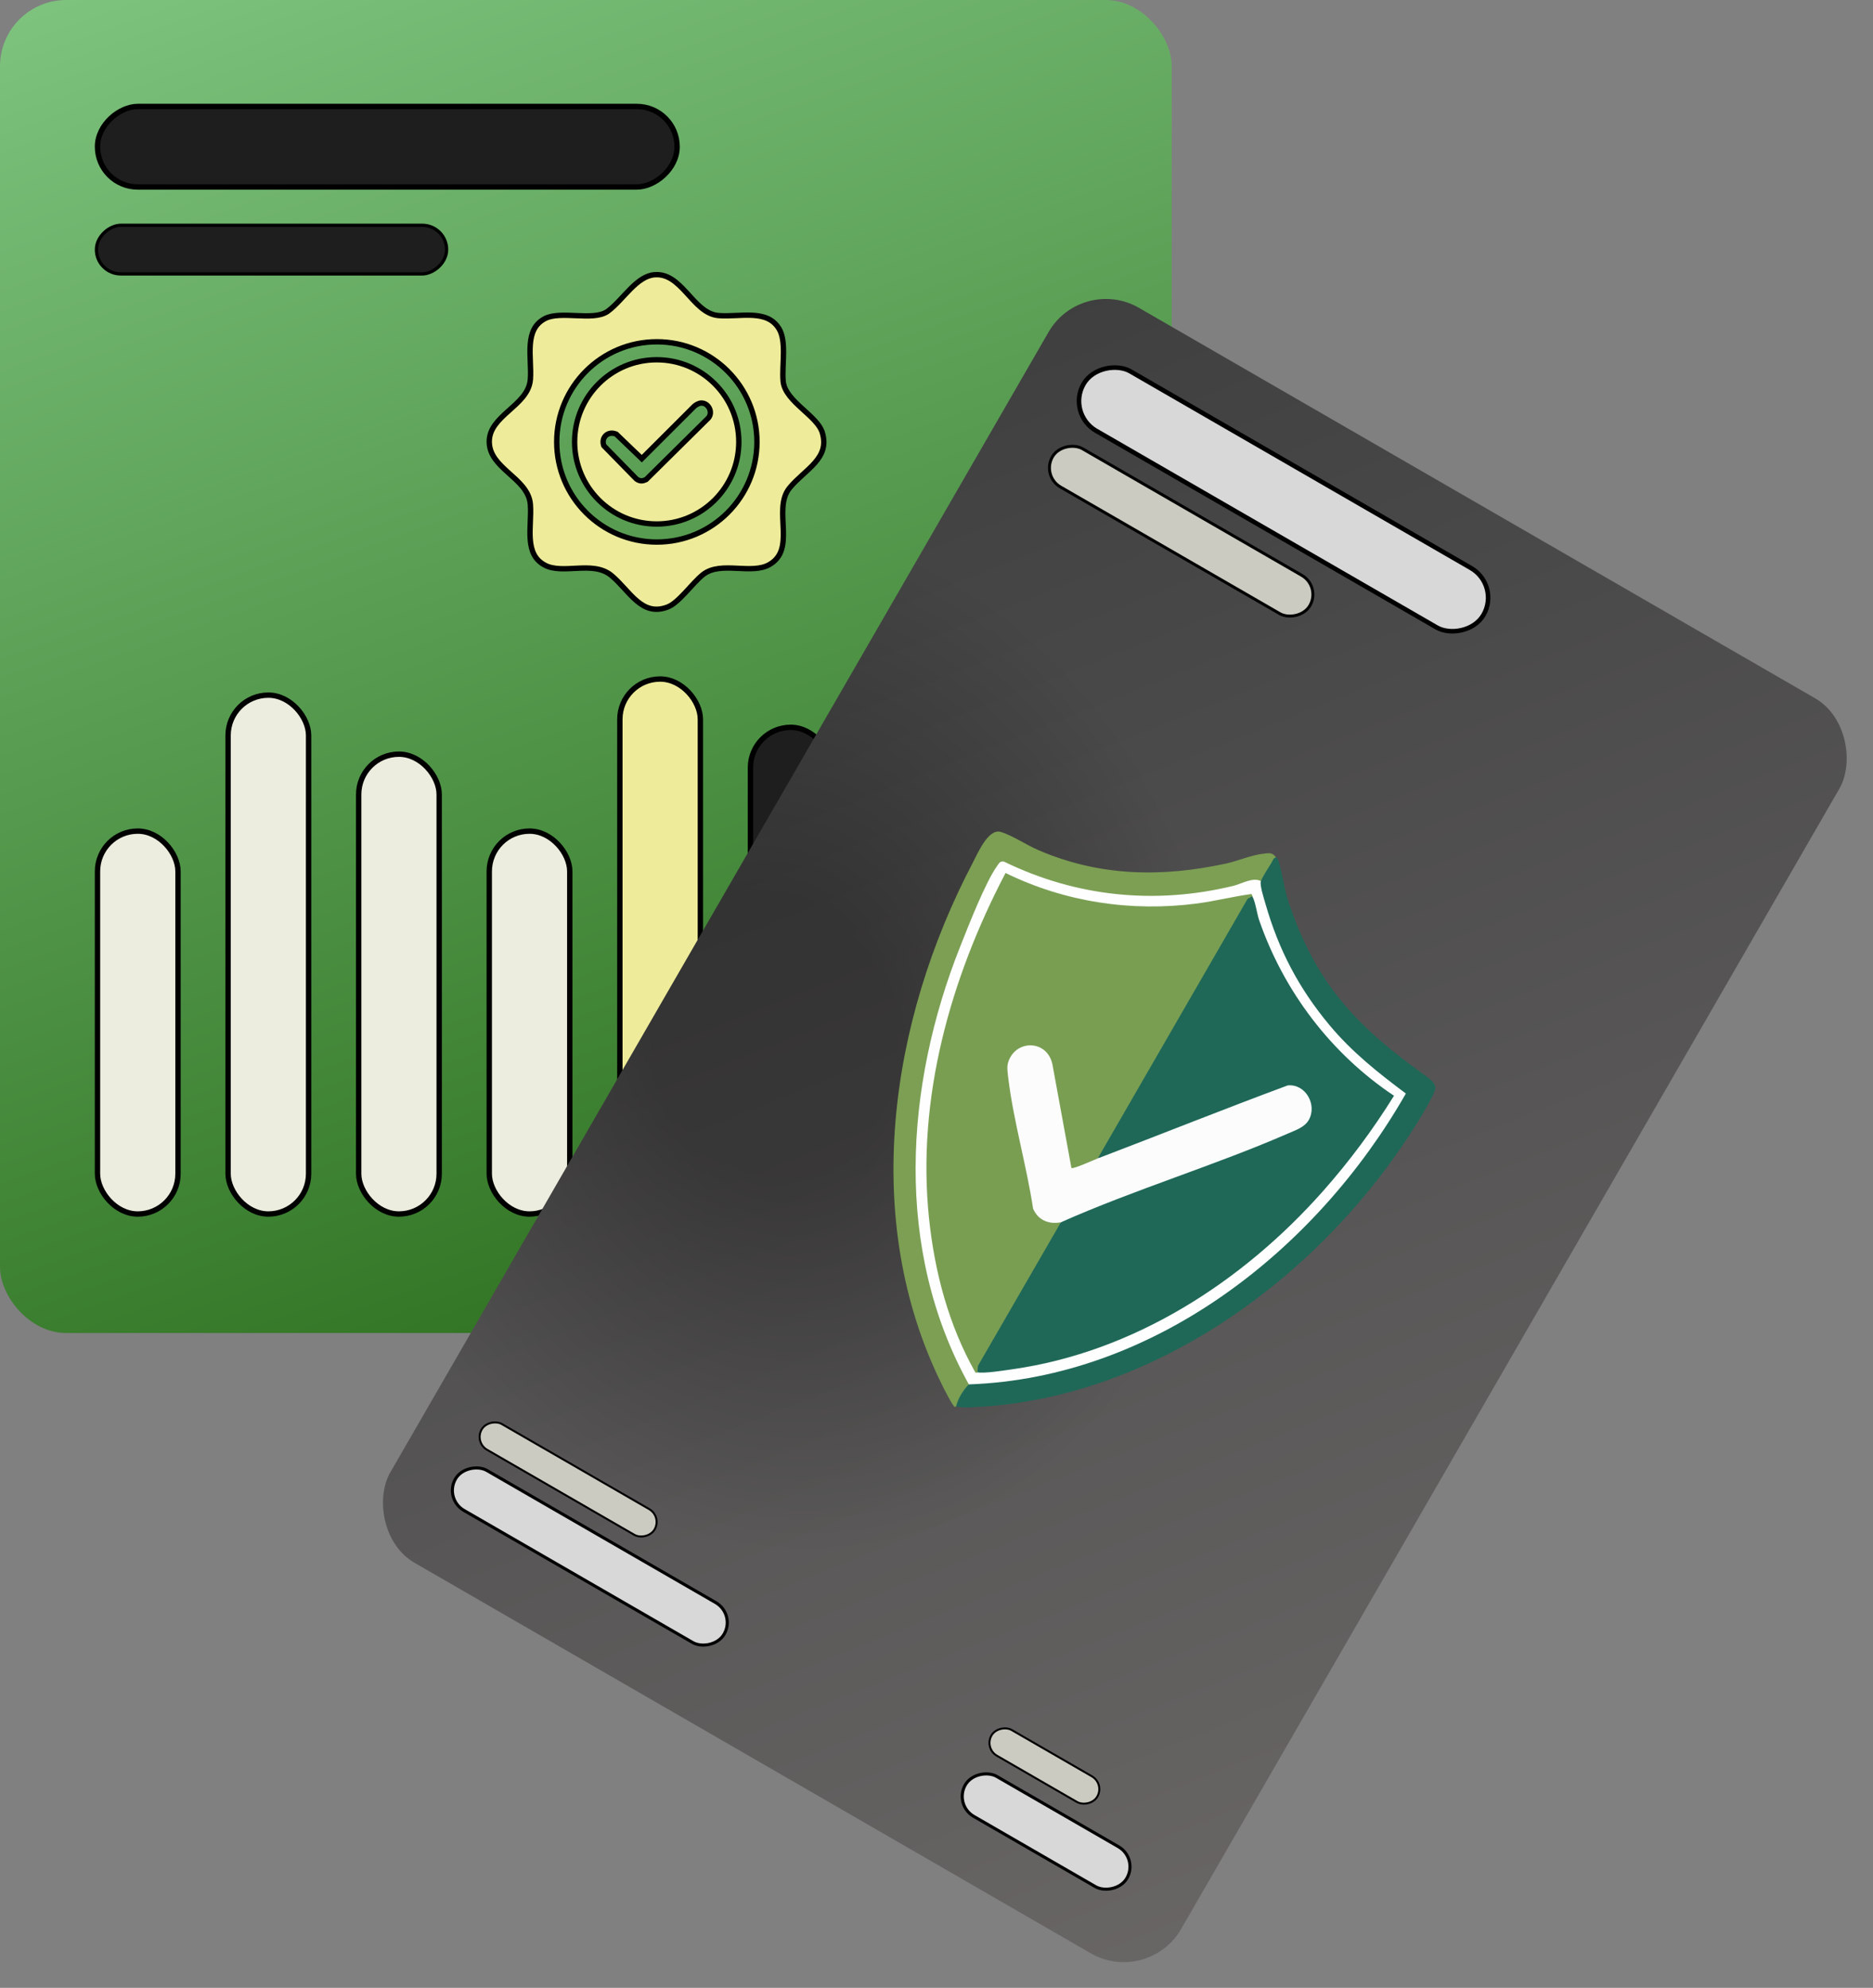
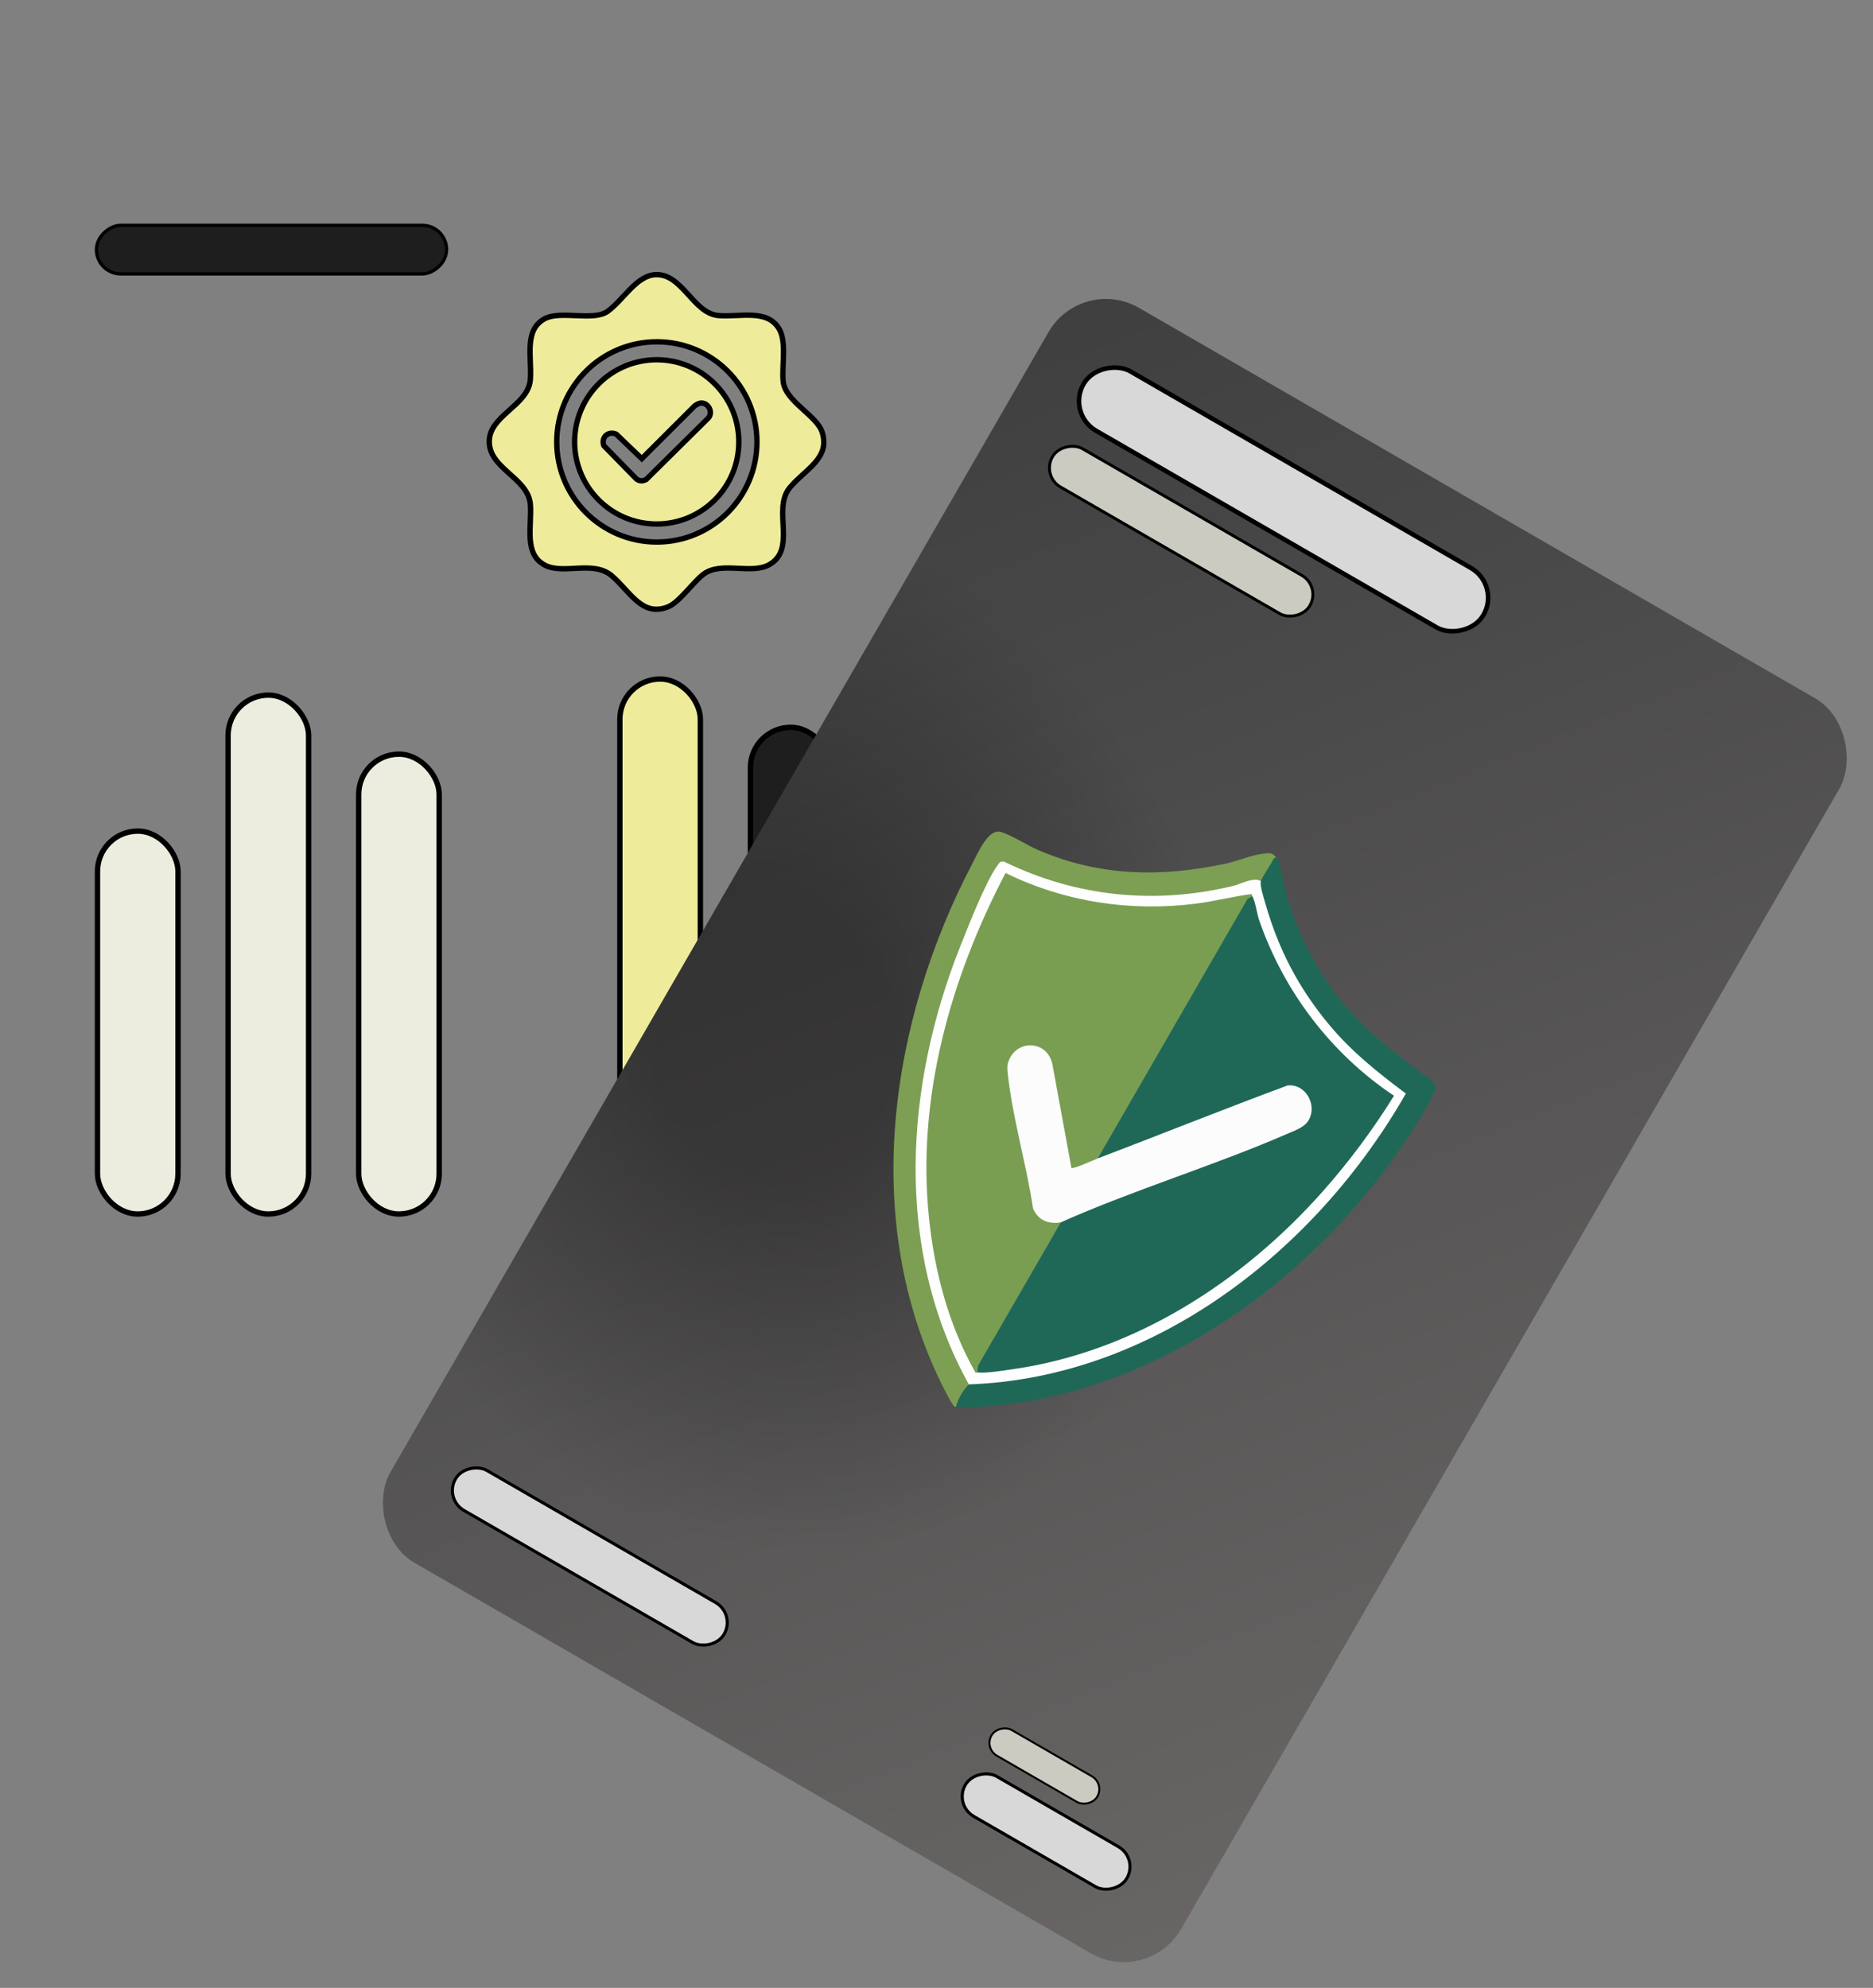
<svg xmlns="http://www.w3.org/2000/svg" width="1047" height="1111" viewBox="0 0 1047 1111" fill="none">
  <rect x="0" y="0" width="1047" height="1111" fill="#808080" stroke="none" />
-   <rect width="655" height="745" rx="37" fill="url(#paint0_linear_514_701)" />
  <rect x="54.5" y="464.5" width="45" height="214" rx="22.5" fill="#EDEDDF" stroke="black" stroke-width="3" />
  <rect x="127.5" y="388.5" width="45" height="290" rx="22.5" fill="#EDEDDF" stroke="black" stroke-width="3" />
  <rect x="200.5" y="421.5" width="45" height="257" rx="22.5" fill="#EDEDDF" stroke="black" stroke-width="3" />
-   <rect x="273.5" y="464.5" width="45" height="214" rx="22.5" fill="#EDEDDF" stroke="black" stroke-width="3" />
  <rect x="346.5" y="379.5" width="45" height="351" rx="22.5" fill="#EEEC9A" stroke="black" stroke-width="3" />
  <rect x="419.5" y="406.5" width="45" height="324" rx="22.5" fill="#1E1E1E" stroke="black" stroke-width="3" />
-   <rect x="378.5" y="59.5" width="45" height="324" rx="22.5" transform="rotate(90 378.5 59.5)" fill="#1E1E1E" stroke="black" stroke-width="3" />
  <rect x="249.656" y="125.906" width="27.188" height="195.75" rx="13.594" transform="rotate(90 249.656 125.906)" fill="#1E1E1E" stroke="black" stroke-width="1.812" />
  <rect x="604.631" y="153.55" width="510.443" height="809.894" rx="37" transform="rotate(30 604.631 153.55)" fill="url(#paint1_linear_514_701)" />
  <rect x="604.631" y="153.55" width="510.443" height="809.894" rx="37" transform="rotate(30 604.631 153.55)" fill="url(#paint2_radial_514_701)" fill-opacity="0.31" />
  <path d="M534.459 786.059C532.08 783 537.843 773.279 541.579 773.727C543.221 772.943 544.924 772.194 546.742 771.985C571.26 769.178 591.046 766.468 614.627 758.143C687.48 732.459 745.331 676.658 784.648 611.358C754.53 591.845 729.632 563.81 715.032 530.797C712.953 526.098 702.067 498.313 703.206 493.22C703.322 492.72 704.21 492.541 704.853 492.427L703.808 491.038C704.436 489.611 710.631 478.72 711.329 478.511C712.191 478.258 712.691 478.592 713.364 479.166C713.785 479.697 714.226 479.733 714.556 480.743C716.879 487.858 717.815 496.758 720.391 504.435C735.306 548.842 757.339 572.74 794.751 599.72C797.456 601.675 802.412 604.651 802.37 608.103C802.336 611.143 793.78 625.002 791.534 628.613C739.441 712.16 646.496 781.046 546.333 786.333C542.832 786.517 537.674 786.991 534.46 786.037L534.459 786.059Z" fill="#1F6858" />
  <path d="M713.362 479.189C711.899 479.244 711.288 481.282 710.649 482.368C708.963 485.228 705.927 489.607 704.843 492.445C703.5 493.251 701.72 493.574 699.489 493.418C655.005 508.266 603.445 504.051 560.743 482.953C558.52 482.063 550.008 500.946 548.693 503.905C511.58 587.406 495.872 683.472 540.469 768.549L541.568 773.745C538.502 776.755 535.373 781.795 534.448 786.077C534.298 786.036 533.936 786.404 533.688 786.273C532.333 785.56 527.529 775.881 526.442 773.683C480.923 681.666 497.191 570.888 543.81 482.103C546.51 476.965 552.506 462.759 559.502 464.962C566.041 467.017 573.696 472.199 580.311 475.06C614.753 489.945 649.546 490.403 685.479 482.604C691.975 481.193 699.458 477.892 705.953 477.162C709.548 476.755 711.057 476.241 713.357 479.197L713.362 479.189Z" fill="#7C9F53" />
  <path d="M704.844 492.445C704.036 494.565 706.626 502.458 707.412 505.198C714.752 530.844 726.03 552.389 743.196 572.958C755.696 587.946 770.292 599.525 785.879 611.168C735.726 698.976 645.027 770.071 541.579 773.728C499.793 698.403 505.609 607.329 536.759 528.977C541.287 517.573 550.853 493.005 557.454 483.872C558.549 482.356 559.002 481.151 561.214 481.539C601.764 501.325 645.853 505.66 689.38 495.11C694.094 493.964 700.44 490.053 704.844 492.445Z" fill="#FEFEFE" />
  <path d="M699.972 500.88C700.663 501.984 700.148 502.876 698.417 503.574L616.927 644.718L613.613 647.458L613.298 649.205C611.545 650.202 600.418 654.713 599.197 654.308C598.587 654.106 598.066 653.828 597.695 653.29L586.809 595.044C583.826 581.671 565.718 583.156 564.631 596.858C567.998 622.727 573.356 649.365 578.925 675.12C579.907 679.659 587.252 682.918 591.621 681.85L593.012 683.161L594.051 684.361L548.246 763.617C548.332 765.63 547.704 766.757 546.346 766.989C546.214 766.958 545.737 767.503 545.218 767.042C530.264 740.545 522.419 710.832 519.3 680.694C512.377 613.905 531.183 546.913 562.094 487.914C595.362 504.211 632.507 509.734 668.984 504.974C679.203 503.634 689.368 501.028 699.431 499.678C700.113 500.037 699.875 500.709 699.985 500.899L699.972 500.88Z" fill="#799E52" />
  <path d="M699.973 500.88C701.78 503.771 702.619 510.698 703.895 514.368C717.691 554.133 744.059 588.941 779.241 612.405C767.541 631.25 754.211 649.177 739.501 665.776C694.478 716.558 633.718 755.679 565.921 765.265C561.471 765.894 550.204 767.749 546.357 766.972L546.688 763.318L593.018 683.152C599.316 678.625 606.308 675.133 614.008 672.697C651.872 658.935 689.091 644.489 725.676 629.342C738.856 622.414 727.481 605.316 720.187 608.09C689.519 619.748 658.879 631.457 628.323 643.422C623.514 645.091 618.609 646.428 613.619 647.45L697.379 502.373L699.973 500.88Z" fill="#1F6858" />
  <path d="M593.009 683.147C586.262 684.332 580.358 682.078 577.491 675.504C573.926 651.819 566.68 627.07 563.741 603.48C563.426 600.965 562.744 596.588 563.404 594.244C567.164 580.791 585.238 580.846 588.272 594.711L598.918 652.772C599.789 653.564 611.533 648.243 613.624 647.441C649.048 633.945 684.31 619.789 719.817 606.629C729.813 605.634 736.452 617.516 731.581 625.973C729.256 630 724.394 631.581 720.391 633.334C678.953 651.407 634.454 664.721 593.019 683.13L593.009 683.147Z" fill="#FCFCFC" />
  <rect x="411.239" y="902.122" width="25.756" height="173.423" rx="12.878" transform="rotate(120 411.239 902.122)" fill="#D8D8D8" stroke="black" stroke-width="1.717" />
  <rect x="838.866" y="327.053" width="38.337" height="258.139" rx="19.169" transform="rotate(120 838.866 327.053)" fill="#D8D8D8" stroke="black" stroke-width="2.556" />
  <rect x="636.37" y="1038.56" width="25.756" height="104.292" rx="12.878" transform="rotate(120 636.37 1038.56)" fill="#D8D8D8" stroke="black" stroke-width="1.717" />
-   <rect x="370.081" y="847.589" width="16.584" height="111.667" rx="8.292" transform="rotate(120 370.081 847.589)" fill="#CBCBC1" stroke="black" stroke-width="1.106" />
  <rect x="738.415" y="327.748" width="24.686" height="166.216" rx="12.343" transform="rotate(120 738.415 327.748)" fill="#CBCBC1" stroke="black" stroke-width="1.646" />
  <rect x="617.54" y="996.914" width="16.584" height="68.319" rx="8.292" transform="rotate(120 617.54 996.914)" fill="#CBCBC1" stroke="black" stroke-width="1.106" />
  <path d="M365.877 153.55C373.258 152.953 378.413 157.772 383.71 163.544C386.286 166.351 388.915 169.397 391.731 171.773C394.572 174.17 397.765 176.033 401.565 176.36C404.618 176.623 407.906 176.49 411.141 176.347C414.412 176.201 417.637 176.044 420.718 176.218C426.85 176.564 432.047 178.201 435.377 183.569C437.532 187.044 438.01 191.908 437.964 197.315C437.941 199.999 437.793 202.698 437.697 205.375C437.603 208.02 437.559 210.625 437.763 212.985C438.025 216.019 439.496 218.755 441.429 221.238C443.36 223.721 445.854 226.076 448.325 228.334C450.831 230.624 453.306 232.807 455.364 235.043C457.296 237.142 458.746 239.169 459.472 241.198L459.607 241.604C460.762 245.338 460.714 248.43 459.936 251.127C459.15 253.847 457.591 256.273 455.557 258.616C453.511 260.972 451.059 263.163 448.521 265.474C446.17 267.613 443.753 269.847 441.693 272.31L441.286 272.806C438.734 275.972 437.853 279.851 437.606 283.827C437.363 287.759 437.734 292.082 437.866 296.062C438.137 304.242 437.434 311.331 430.058 315.55C427.67 316.915 424.859 317.527 421.738 317.741C418.604 317.957 415.286 317.767 411.875 317.61C408.512 317.456 405.057 317.333 401.846 317.738C398.617 318.146 395.519 319.098 392.918 321.178C389.811 323.662 386.317 327.778 382.956 331.35C379.462 335.063 376.122 338.181 373.075 339.31C369.394 340.673 366.315 340.766 363.612 340.09C360.885 339.407 358.423 337.911 356.037 335.91C353.641 333.9 351.4 331.45 349.068 328.904C346.765 326.39 344.373 323.782 341.765 321.619C336.407 317.176 329.263 317.278 322.675 317.593C319.289 317.755 316.025 317.982 312.916 317.829C309.824 317.677 307.029 317.152 304.621 315.886C298.744 312.795 296.868 307.612 296.4 301.416C296.165 298.296 296.295 295.003 296.433 291.663C296.569 288.362 296.715 284.999 296.471 281.898C296.164 277.997 294.402 274.776 292.08 271.939C289.782 269.133 286.834 266.588 284.073 264.106C278.586 259.175 273.802 254.427 273.514 247.481L273.5 246.803C273.506 239.747 278.408 234.913 284.086 229.826C286.849 227.351 289.794 224.807 292.089 222.009C294.406 219.184 296.166 215.981 296.471 212.126V212.125C296.715 209.023 296.568 205.638 296.435 202.31C296.299 198.942 296.176 195.613 296.425 192.463C296.92 186.206 298.849 180.988 304.837 177.962C306.878 176.93 309.51 176.449 312.555 176.282C315.591 176.116 318.883 176.267 322.216 176.404C325.508 176.54 328.851 176.664 331.835 176.406C334.613 176.166 337.274 175.585 339.363 174.222L339.773 173.938C342 172.312 344.123 170.223 346.189 168.053C348.294 165.843 350.292 163.603 352.423 161.472C356.684 157.21 360.953 153.949 365.877 153.55ZM367.17 191.021C336.261 191.021 311.209 216.074 311.209 246.984C311.209 277.895 336.261 302.948 367.17 302.948C398.079 302.948 423.13 277.895 423.13 246.984C423.13 216.078 398.079 191.021 367.17 191.021ZM367.103 201.065C392.449 201.066 412.996 221.613 412.996 246.962C412.996 272.311 392.449 292.859 367.103 292.859C341.755 292.859 321.208 272.311 321.208 246.962C321.208 221.613 341.756 201.065 367.103 201.065ZM392.006 225.262H391.974L391.934 225.264C391.194 225.303 390.441 225.588 389.851 225.882C389.238 226.187 388.634 226.585 388.178 226.993L388.147 227.021L388.118 227.05L358.762 256.346L344.702 242.857L344.5 242.664L344.242 242.556L343.863 242.412C341.97 241.762 340.057 242.141 338.731 243.333C337.309 244.613 336.758 246.655 337.44 248.769L337.549 249.104L337.796 249.357L355.644 267.588L355.754 267.7L355.885 267.788C356.674 268.313 357.485 268.693 358.425 268.732C359.34 268.771 360.169 268.475 360.955 268.113L361.195 268.003L361.383 267.817L395.958 233.627L396.017 233.569L396.068 233.505C397.429 231.828 397.294 229.676 396.497 228.103C395.713 226.554 394.092 225.185 392.006 225.262Z" fill="#EEEC9A" stroke="black" stroke-width="3" />
  <defs>
    <linearGradient id="paint0_linear_514_701" x1="350" y1="-773" x2="835.309" y2="586.179" gradientUnits="userSpaceOnUse">
      <stop stop-color="#B8FFC3" />
      <stop offset="1" stop-color="#2F7221" />
    </linearGradient>
    <linearGradient id="paint1_linear_514_701" x1="1168.93" y1="1130.2" x2="352.656" y2="482.796" gradientUnits="userSpaceOnUse">
      <stop stop-color="#706C6C" />
      <stop offset="1" stop-color="#3F3F3F" />
    </linearGradient>
    <radialGradient id="paint2_radial_514_701" cx="0" cy="0" r="1" gradientUnits="userSpaceOnUse" gradientTransform="translate(668.103 608.749) rotate(45.797) scale(291.408 251.604)">
      <stop offset="0.269" />
      <stop offset="1" stop-opacity="0" />
    </radialGradient>
  </defs>
</svg>